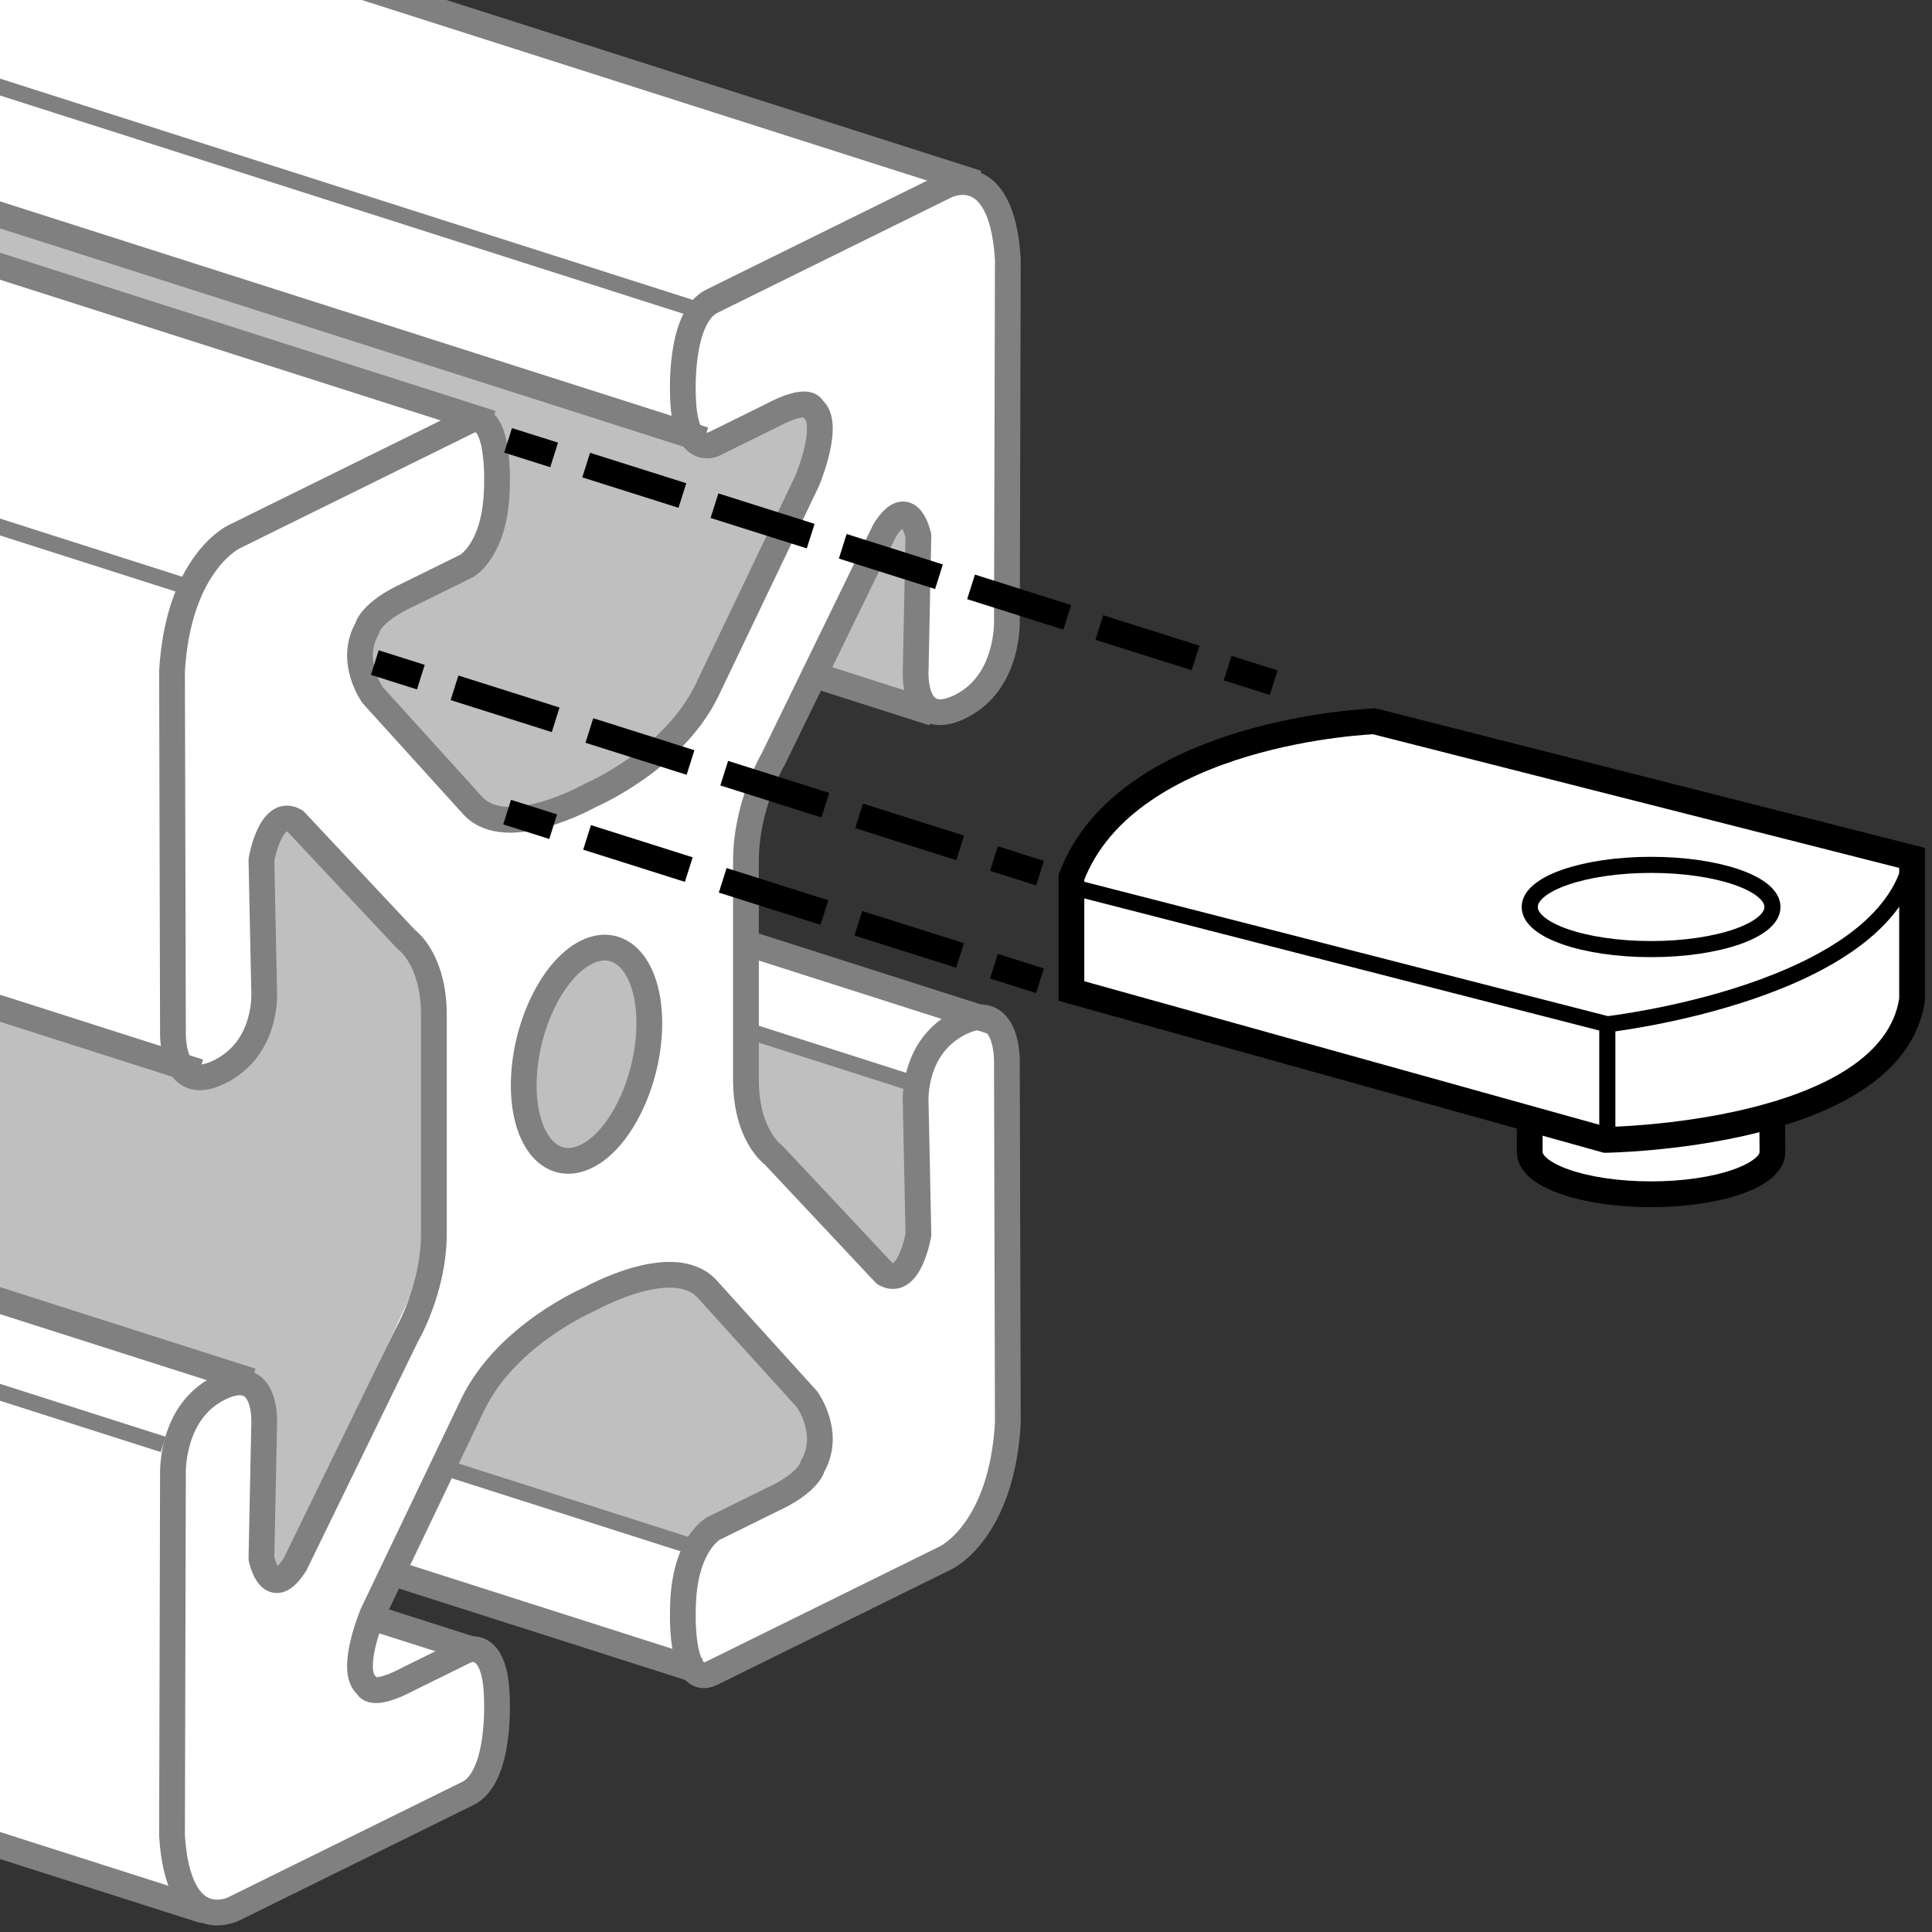
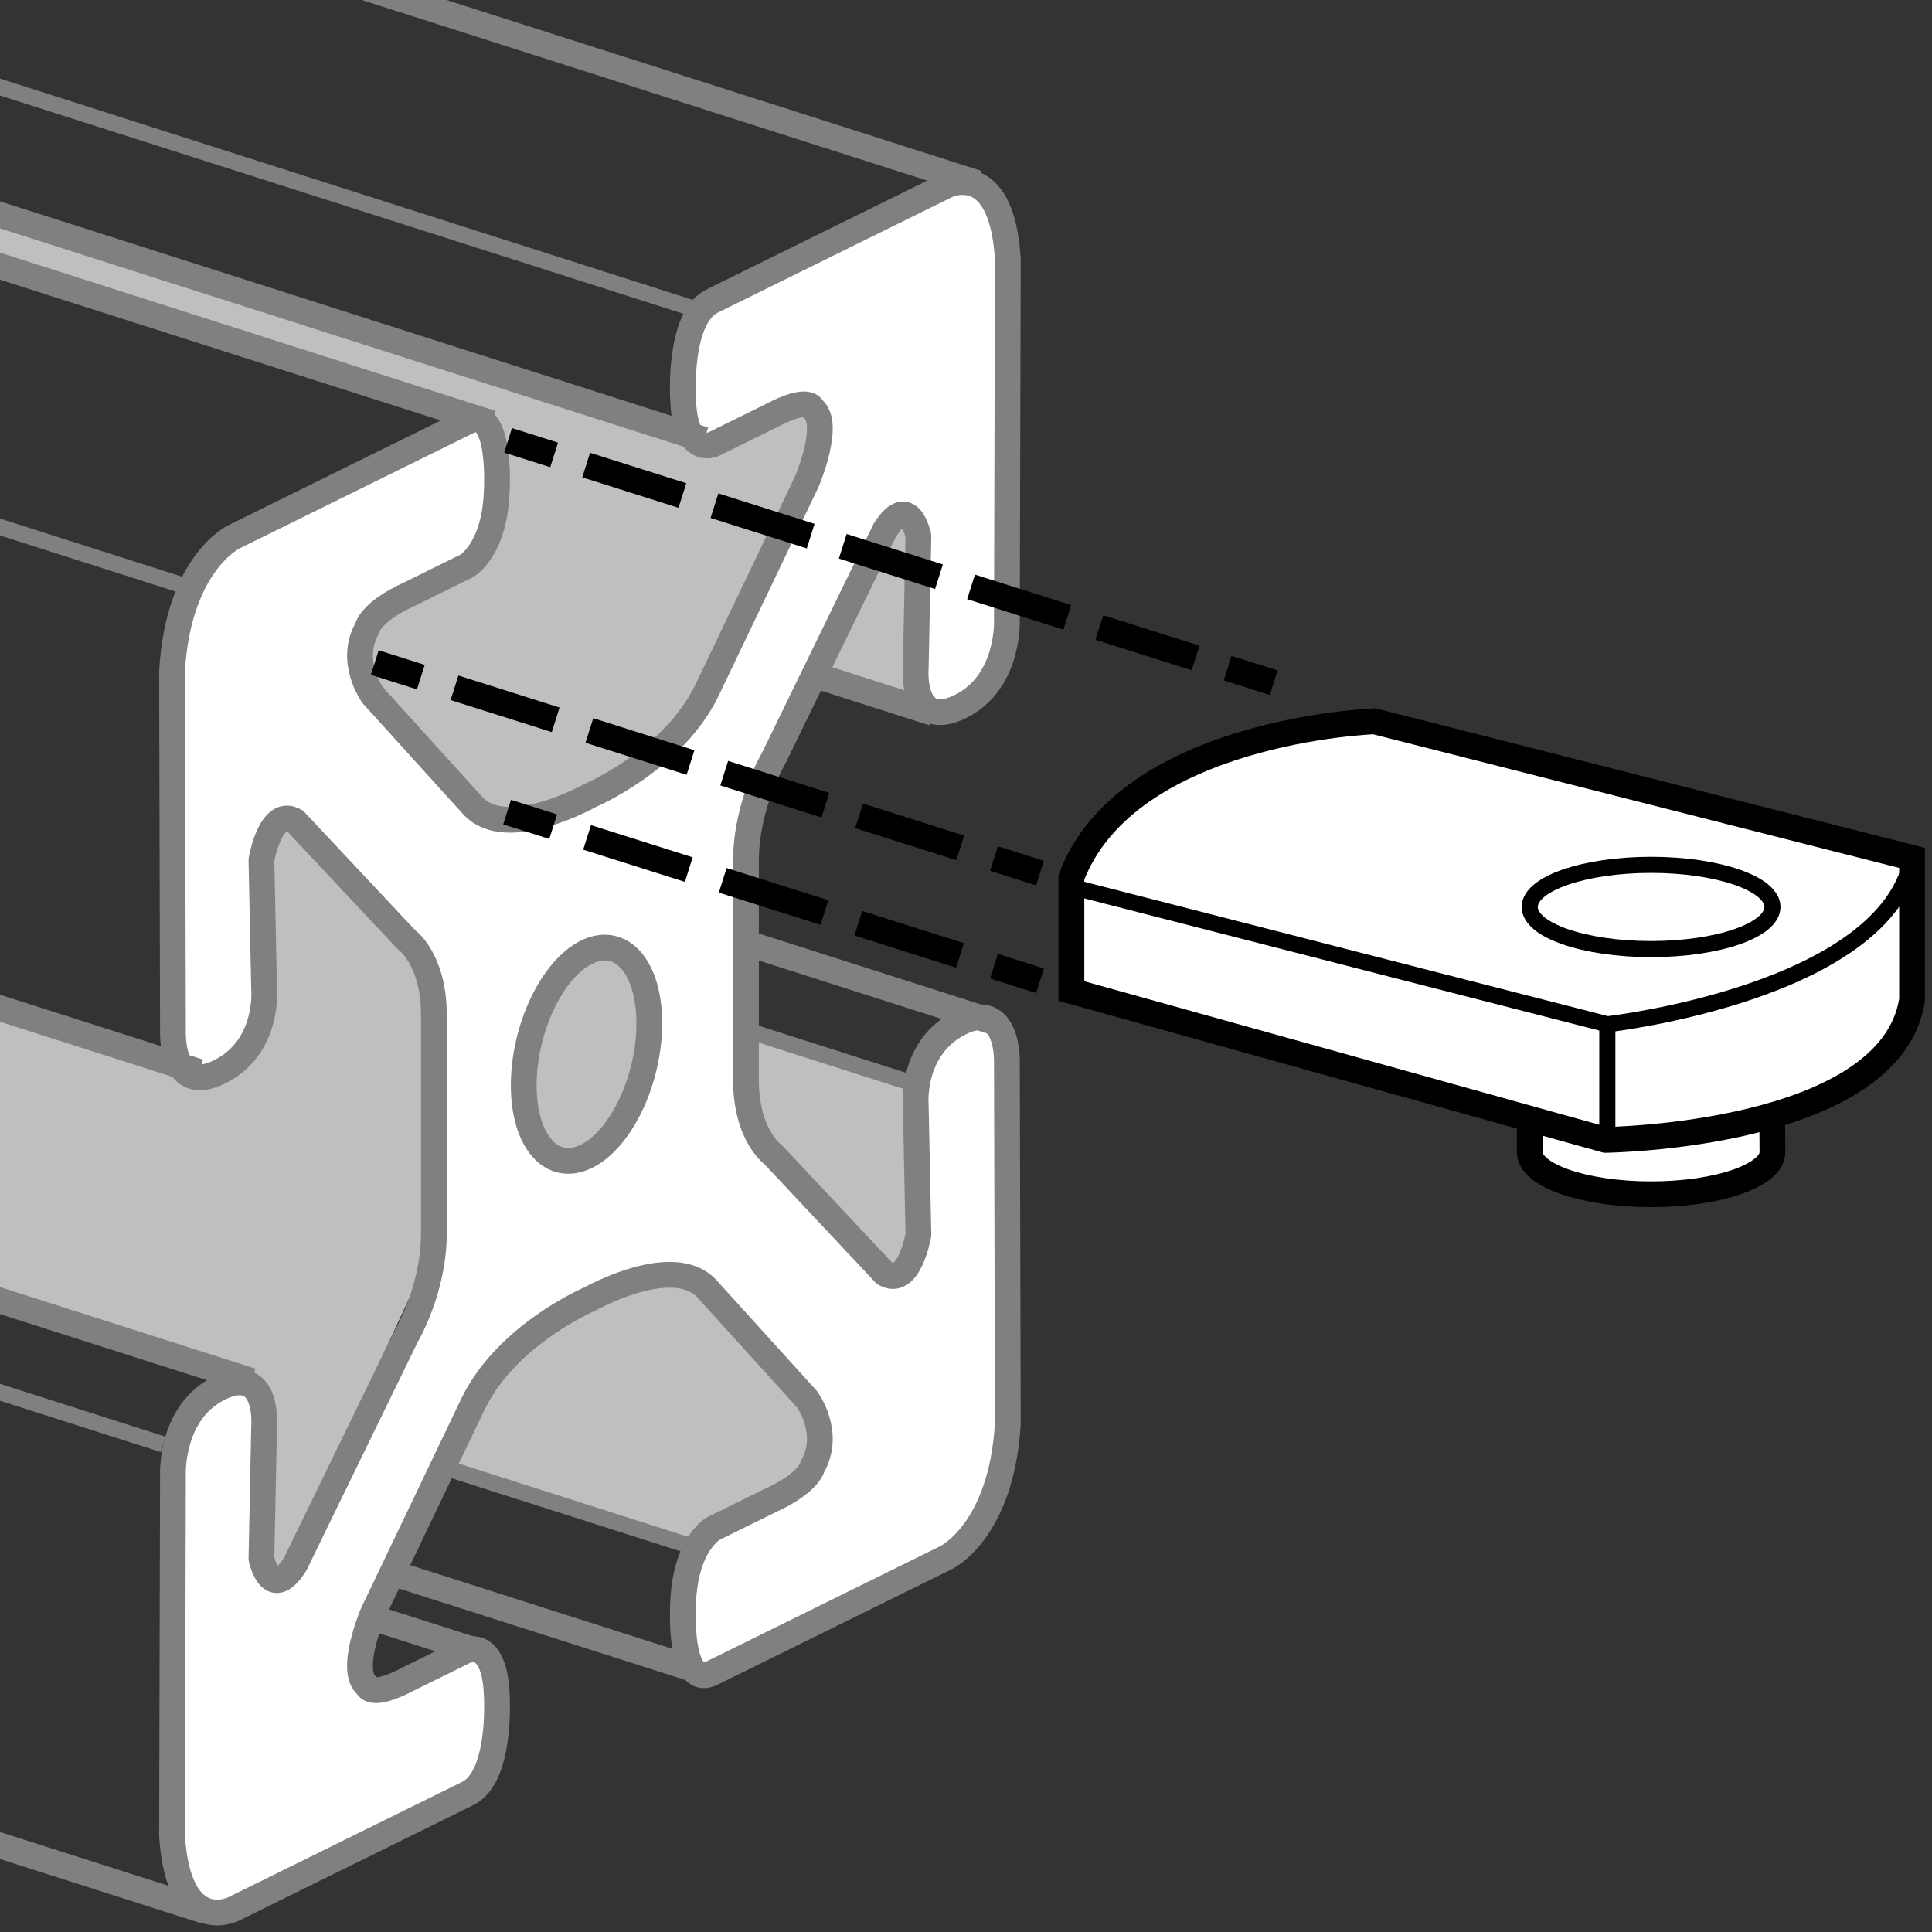
<svg xmlns="http://www.w3.org/2000/svg" xmlns:xlink="http://www.w3.org/1999/xlink" version="1.1" id="Layer_1" x="0px" y="0px" width="60px" height="60px" viewBox="0 0 60 60" enable-background="new 0 0 60 60" xml:space="preserve">
  <rect x="0" y="0" width="60" height="60" fill="#333333" stroke="none" />
  <g>
    <defs>
      <rect id="SVGID_1_" width="60" height="60" />
    </defs>
    <clipPath id="SVGID_00000164484707019543588260000010450784964457713839_">
      <use xlink:href="#SVGID_1_" overflow="visible" />
    </clipPath>
    <g clip-path="url(#SVGID_00000164484707019543588260000010450784964457713839_)">
      <g>
-         <path fill="#FFFFFF" d="M-63.33-24.142L30.527,5.744l0.829,1.4l-0.143,13.686c0,0-1.657,1.229-1.8,1.229     s-4.114-0.886-4.114-0.886l-1.971,4.314l-0.086,3.771l7.114,2.229l1.029,1.2l-0.171,12.943l-1.457,2.657     l-8.314,3.514l-9.257-3l-0.514,1.714l3,0.6l0.857,1.114l-0.643,3.214L6.998,59.43l-2.743-0.729l-92.1-29.186     l-0.343-42L-63.33-24.142z" />
-       </g>
+         </g>
      <g>
        <path fill="#BFBFBF" d="M-38.702-5.433l60.629,19.029l3.371-1.086l0.4,0.514c0,0-3.886,8.514-4.114,9.029     c-0.229,0.514-4.229,3.029-4.229,3.029l-2.286,0.286l-4.114-4.343l0.229-1.6l3.257-1.829l0.743-1.657     l-0.057-2.971l-54.4-17.314L-38.702-5.433z" />
      </g>
      <g>
        <path fill="#BFBFBF" d="M-58.016,12.567L6.213,33.481l1.943-1.257v-6.057l0.571-0.686l4.457,4.343l-0.114,9.714     L8.727,48.91l-0.457-0.229c0,0,0-5.371-0.343-5.486c-0.343-0.114-1.371-0.571-1.371-0.571l-84.8-27.314     L-58.016,12.567z" />
      </g>
      <g>
        <path fill="#BFBFBF" d="M28.127,15.853l-1.114,1.029l-1.514,4.143c0,0,3.314,1,3.171,0.971s0-6.057-0.143-5.914     C28.384,16.224,28.127,15.853,28.127,15.853z" />
      </g>
      <g>
        <path fill="#BFBFBF" d="M23.355,32.053l5.314,1.429c0,0-0.114,5.886-0.286,5.829s-0.743,0.057-0.743,0.057     l-4.343-4.8L23.355,32.053z" />
      </g>
      <g>
        <path fill="#BFBFBF" d="M19.127,29.773c0,0-1.543-0.914-2.6,2.371s1,4.257,1,4.257s2.286-0.829,2.571-2.771     C20.384,31.687,20.413,30.258,19.127,29.773z" />
      </g>
      <g>
        <polyline fill="#BFBFBF" points="13.87,45.63 21.47,47.858 23.756,46.83 25.47,44.944 24.727,42.944      20.841,39.287 15.355,42.258 13.87,45.63    " />
      </g>
      <g>
        <g id="image_00000068651040833262519930000018430784056226836623_">
          <path fill="#FFFFFF" stroke="#808080" stroke-width="0.8" stroke-linejoin="round" stroke-miterlimit="10" d="M13.475,34.927      v3.375c0,1.749-0.853,3.183-0.853,3.183l-3.457,7.094c-0.764,1.206-1.046-0.175-1.046-0.175l0.084-4.141      c0,0,0.143-1.911-1.388-1.157c-1.531,0.755-1.444,2.694-1.444,2.694L5.342,57.006      c0.199,3.171,1.927,2.272,1.927,2.272l7.254-3.578c1.059-0.512,0.906-3.019,0.906-3.019      c-0.057-1.815-0.936-1.433-0.936-1.433L12.709,52.128c-1.219,0.648-1.303,0.23-1.303,0.23      c-0.595-0.444,0.171-2.249,0.171-2.249l3.115-6.511c1.057-2.17,3.628-3.256,3.628-3.256l0.001-0.001      c0,0,2.571-1.449,3.628-0.322l3.115,3.438c0,0,0.765,1.05,0.171,2.081c0,0-0.084,0.501-1.303,1.056l-1.784,0.88      c0,0-0.879,0.486-0.936,2.357c0,0-0.152,2.658,0.906,2.125l7.254-3.577c0,0,1.728-0.806,1.927-4.173      l-0.029-11.177c0,0,0.086-2.024-1.444-1.269c-1.531,0.755-1.388,2.526-1.388,2.526l0.084,4.059      c0,0-0.282,1.659-1.046,1.207l-3.457-3.684c0,0-0.853-0.593-0.853-2.342v-3.375v-0.03v-3.375      c0-1.749,0.853-3.183,0.853-3.183l3.457-7.094c0.764-1.206,1.046,0.175,1.046,0.175l-0.084,4.141      c0,0-0.143,1.911,1.388,1.157c1.531-0.755,1.444-2.694,1.444-2.694l0.029-11.205      c-0.199-3.171-1.927-2.272-1.927-2.272l-7.254,3.578c-1.059,0.512-0.906,3.019-0.906,3.019      c0.057,1.815,0.936,1.433,0.936,1.433l1.784-0.88c1.219-0.648,1.303-0.23,1.303-0.23      c0.595,0.444-0.171,2.249-0.171,2.249l-3.115,6.511c-1.057,2.17-3.628,3.256-3.628,3.256l-0.001,0.001      c0,0-2.571,1.449-3.628,0.322l-3.115-3.438c0,0-0.765-1.05-0.171-2.081c0,0,0.084-0.501,1.303-1.056l1.784-0.88      c0,0,0.879-0.486,0.936-2.357c0,0,0.152-2.658-0.906-2.125l-7.254,3.577c0,0-1.728,0.806-1.927,4.173      l0.029,11.177c0,0-0.086,2.024,1.444,1.269c1.531-0.755,1.388-2.526,1.388-2.526l-0.084-4.059      c0,0,0.282-1.659,1.046-1.207l3.457,3.684c0,0,0.853,0.593,0.853,2.342v3.375V34.927z M18.215,29.572      c1.077-0.531,1.95,0.459,1.95,2.207c0,1.75-0.873,3.599-1.95,4.13c-1.077,0.531-1.95-0.458-1.95-2.207      C16.266,31.954,17.139,30.103,18.215,29.572z" />
        </g>
      </g>
      <g>
        <line fill="none" stroke="#808080" stroke-width="0.8" stroke-miterlimit="10" x1="30.355" y1="5.687" x2="-63.844" y2="-24.399" />
      </g>
      <g>
        <line fill="none" stroke="#808080" stroke-width="0.8" stroke-miterlimit="10" x1="21.87" y1="13.658" x2="-72.33" y2="-16.427" />
      </g>
      <g>
        <line fill="none" stroke="#808080" stroke-width="0.8" stroke-miterlimit="10" x1="15.27" y1="13.144" x2="-78.93" y2="-16.942" />
      </g>
      <g>
        <line fill="none" stroke="#808080" stroke-width="0.5" x1="6.013" y1="18.287" x2="-88.187" y2="-11.799" />
      </g>
      <g>
        <line fill="none" stroke="#808080" stroke-width="0.5" x1="21.956" y1="9.716" x2="-72.245" y2="-20.37" />
      </g>
      <g>
        <line fill="none" stroke="#808080" stroke-width="0.5" x1="5.07" y1="44.858" x2="-89.13" y2="14.773" />
      </g>
      <g>
        <line fill="none" stroke="#808080" stroke-width="0.8" stroke-miterlimit="10" x1="6.184" y1="33.287" x2="-88.016" y2="3.201" />
      </g>
      <g>
        <line fill="none" stroke="#808080" stroke-width="0.8" stroke-miterlimit="10" x1="7.813" y1="42.887" x2="-86.387" y2="12.801" />
      </g>
      <g>
        <line fill="none" stroke="#808080" stroke-width="0.8" stroke-miterlimit="10" x1="6.356" y1="59.344" x2="-87.844" y2="29.258" />
      </g>
      <g>
        <line fill="none" stroke="#808080" stroke-width="0.8" stroke-miterlimit="10" x1="21.698" y1="51.887" x2="12.093" y2="48.819" />
      </g>
      <g>
        <line fill="none" stroke="#808080" stroke-width="0.5" x1="21.584" y1="48.058" x2="13.413" y2="45.449" />
      </g>
      <g>
        <line fill="none" stroke="#808080" stroke-width="0.8" stroke-miterlimit="10" x1="14.584" y1="51.201" x2="11.486" y2="50.212" />
      </g>
      <g>
        <line fill="none" stroke="#808080" stroke-width="0.8" stroke-miterlimit="10" x1="30.87" y1="31.744" x2="23.096" y2="29.261" />
      </g>
      <g>
        <line fill="none" stroke="#808080" stroke-width="0.5" x1="28.298" y1="33.63" x2="22.901" y2="31.906" />
      </g>
      <g>
        <line fill="none" stroke="#808080" stroke-width="0.8" stroke-miterlimit="10" x1="28.984" y1="22.144" x2="25.575" y2="21.055" />
      </g>
      <g>
        <g>
          <path fill="#FFFFFF" stroke="#000000" stroke-width="0.8" stroke-miterlimit="10" d="M55.045,35.781      c0,0.722-1.687,1.308-3.769,1.308s-3.769-0.585-3.769-1.308v-2.158h7.522L55.045,35.781z" />
          <path fill="#FFFFFF" stroke="#000000" stroke-width="0.8" stroke-miterlimit="10" d="M42.683,22.401      c0,0-7.669,0.272-9.409,4.841v3.535l16.589,4.623c0,0,8.866-0.109,9.518-4.351v-4.406L42.683,22.401z" />
          <path fill="none" stroke="#000000" stroke-width="0.5" d="M33.382,27.568l16.535,4.242c0,0,8.648-0.979,9.464-5.167" />
          <line fill="none" stroke="#000000" stroke-width="0.5" x1="49.917" y1="31.811" x2="49.917" y2="35.4" />
          <ellipse fill="none" stroke="#000000" stroke-width="0.5" cx="51.276" cy="28.167" rx="3.769" ry="1.308" />
        </g>
      </g>
      <g>
        <g>
          <g>
            <line fill="none" stroke="#000000" stroke-width="0.8" stroke-miterlimit="10" x1="39.556" y1="21.201" x2="38.125" y2="20.749" />
            <line fill="none" stroke="#000000" stroke-width="0.8" stroke-miterlimit="10" stroke-dasharray="3.134,1.045" x1="37.129" y1="20.433" x2="17.707" y2="14.286" />
            <line fill="none" stroke="#000000" stroke-width="0.8" stroke-miterlimit="10" x1="17.209" y1="14.128" x2="15.779" y2="13.676" />
          </g>
        </g>
      </g>
      <g>
        <g>
          <g>
            <line fill="none" stroke="#000000" stroke-width="0.8" stroke-miterlimit="10" x1="32.298" y1="27.116" x2="30.868" y2="26.663" />
            <line fill="none" stroke="#000000" stroke-width="0.8" stroke-miterlimit="10" stroke-dasharray="3.295,1.098" x1="29.821" y1="26.332" x2="13.593" y2="21.195" />
            <line fill="none" stroke="#000000" stroke-width="0.8" stroke-miterlimit="10" x1="13.07" y1="21.029" x2="11.64" y2="20.577" />
          </g>
        </g>
      </g>
      <g>
        <g>
          <g>
            <line fill="none" stroke="#000000" stroke-width="0.8" stroke-miterlimit="10" x1="32.298" y1="30.458" x2="30.868" y2="30.006" />
            <line fill="none" stroke="#000000" stroke-width="0.8" stroke-miterlimit="10" stroke-dasharray="3.313,1.105" x1="29.815" y1="29.672" x2="17.706" y2="25.84" />
            <line fill="none" stroke="#000000" stroke-width="0.8" stroke-miterlimit="10" x1="17.179" y1="25.673" x2="15.749" y2="25.221" />
          </g>
        </g>
      </g>
    </g>
  </g>
</svg>